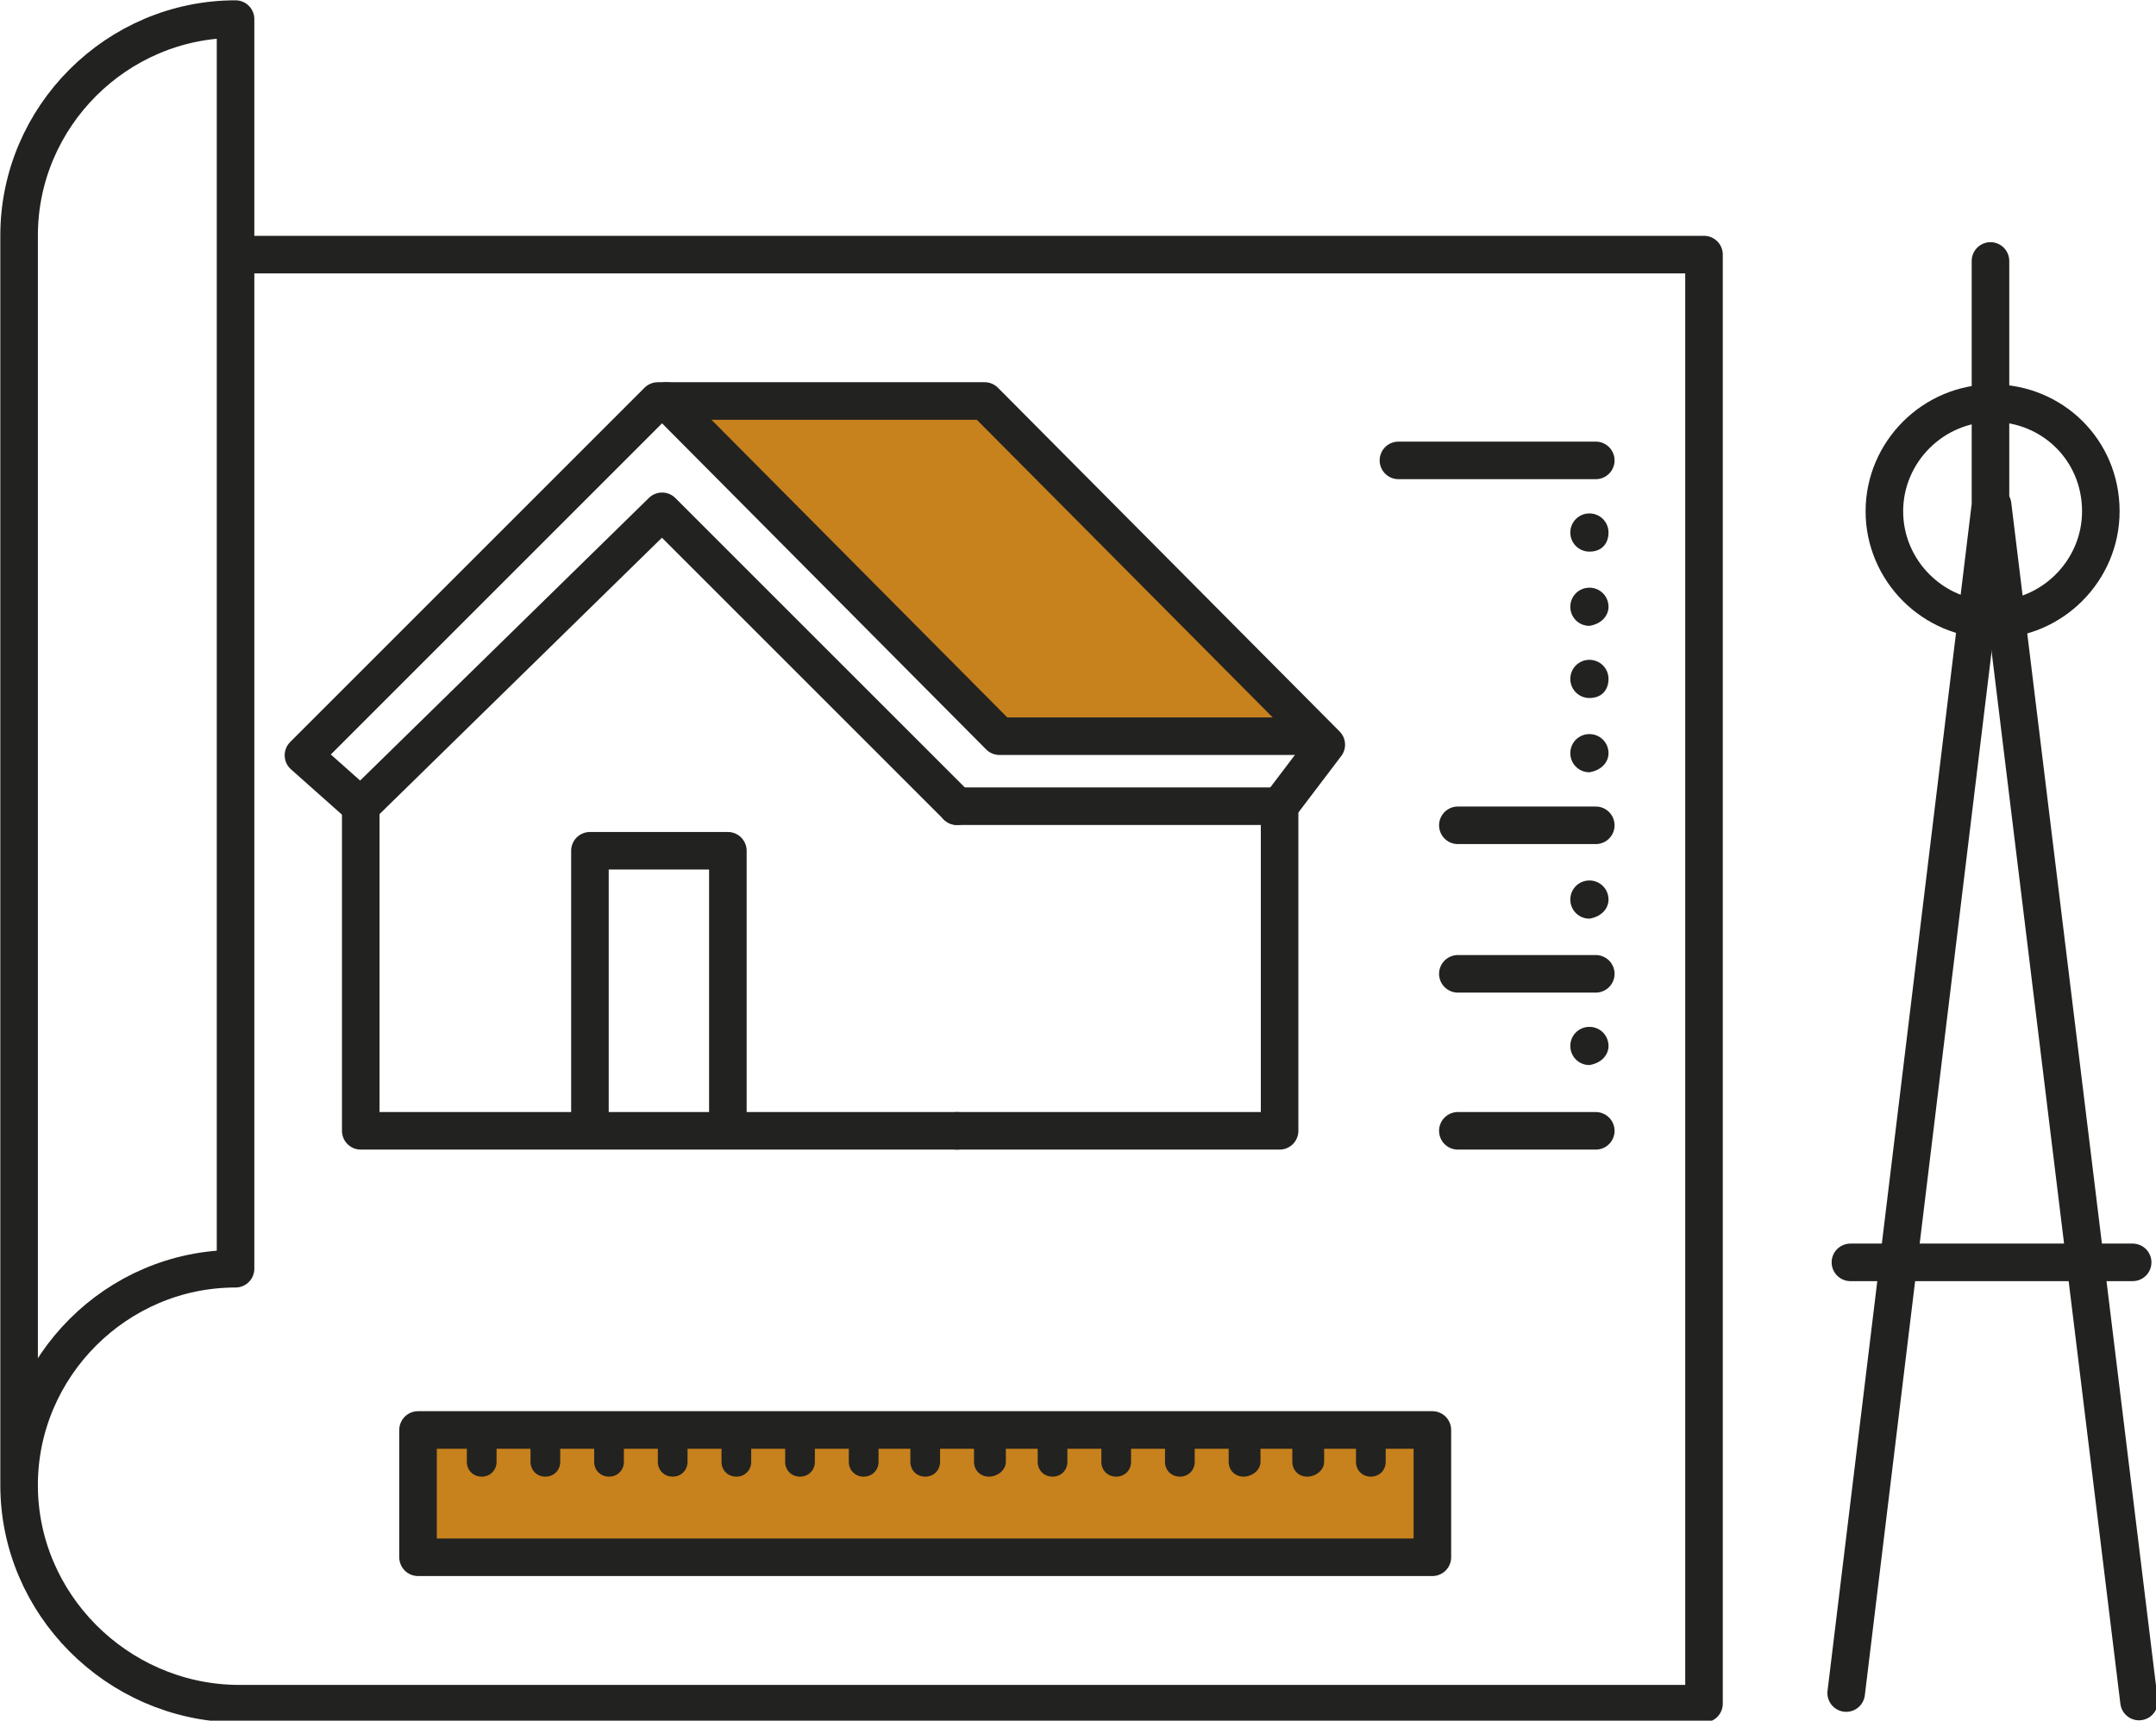
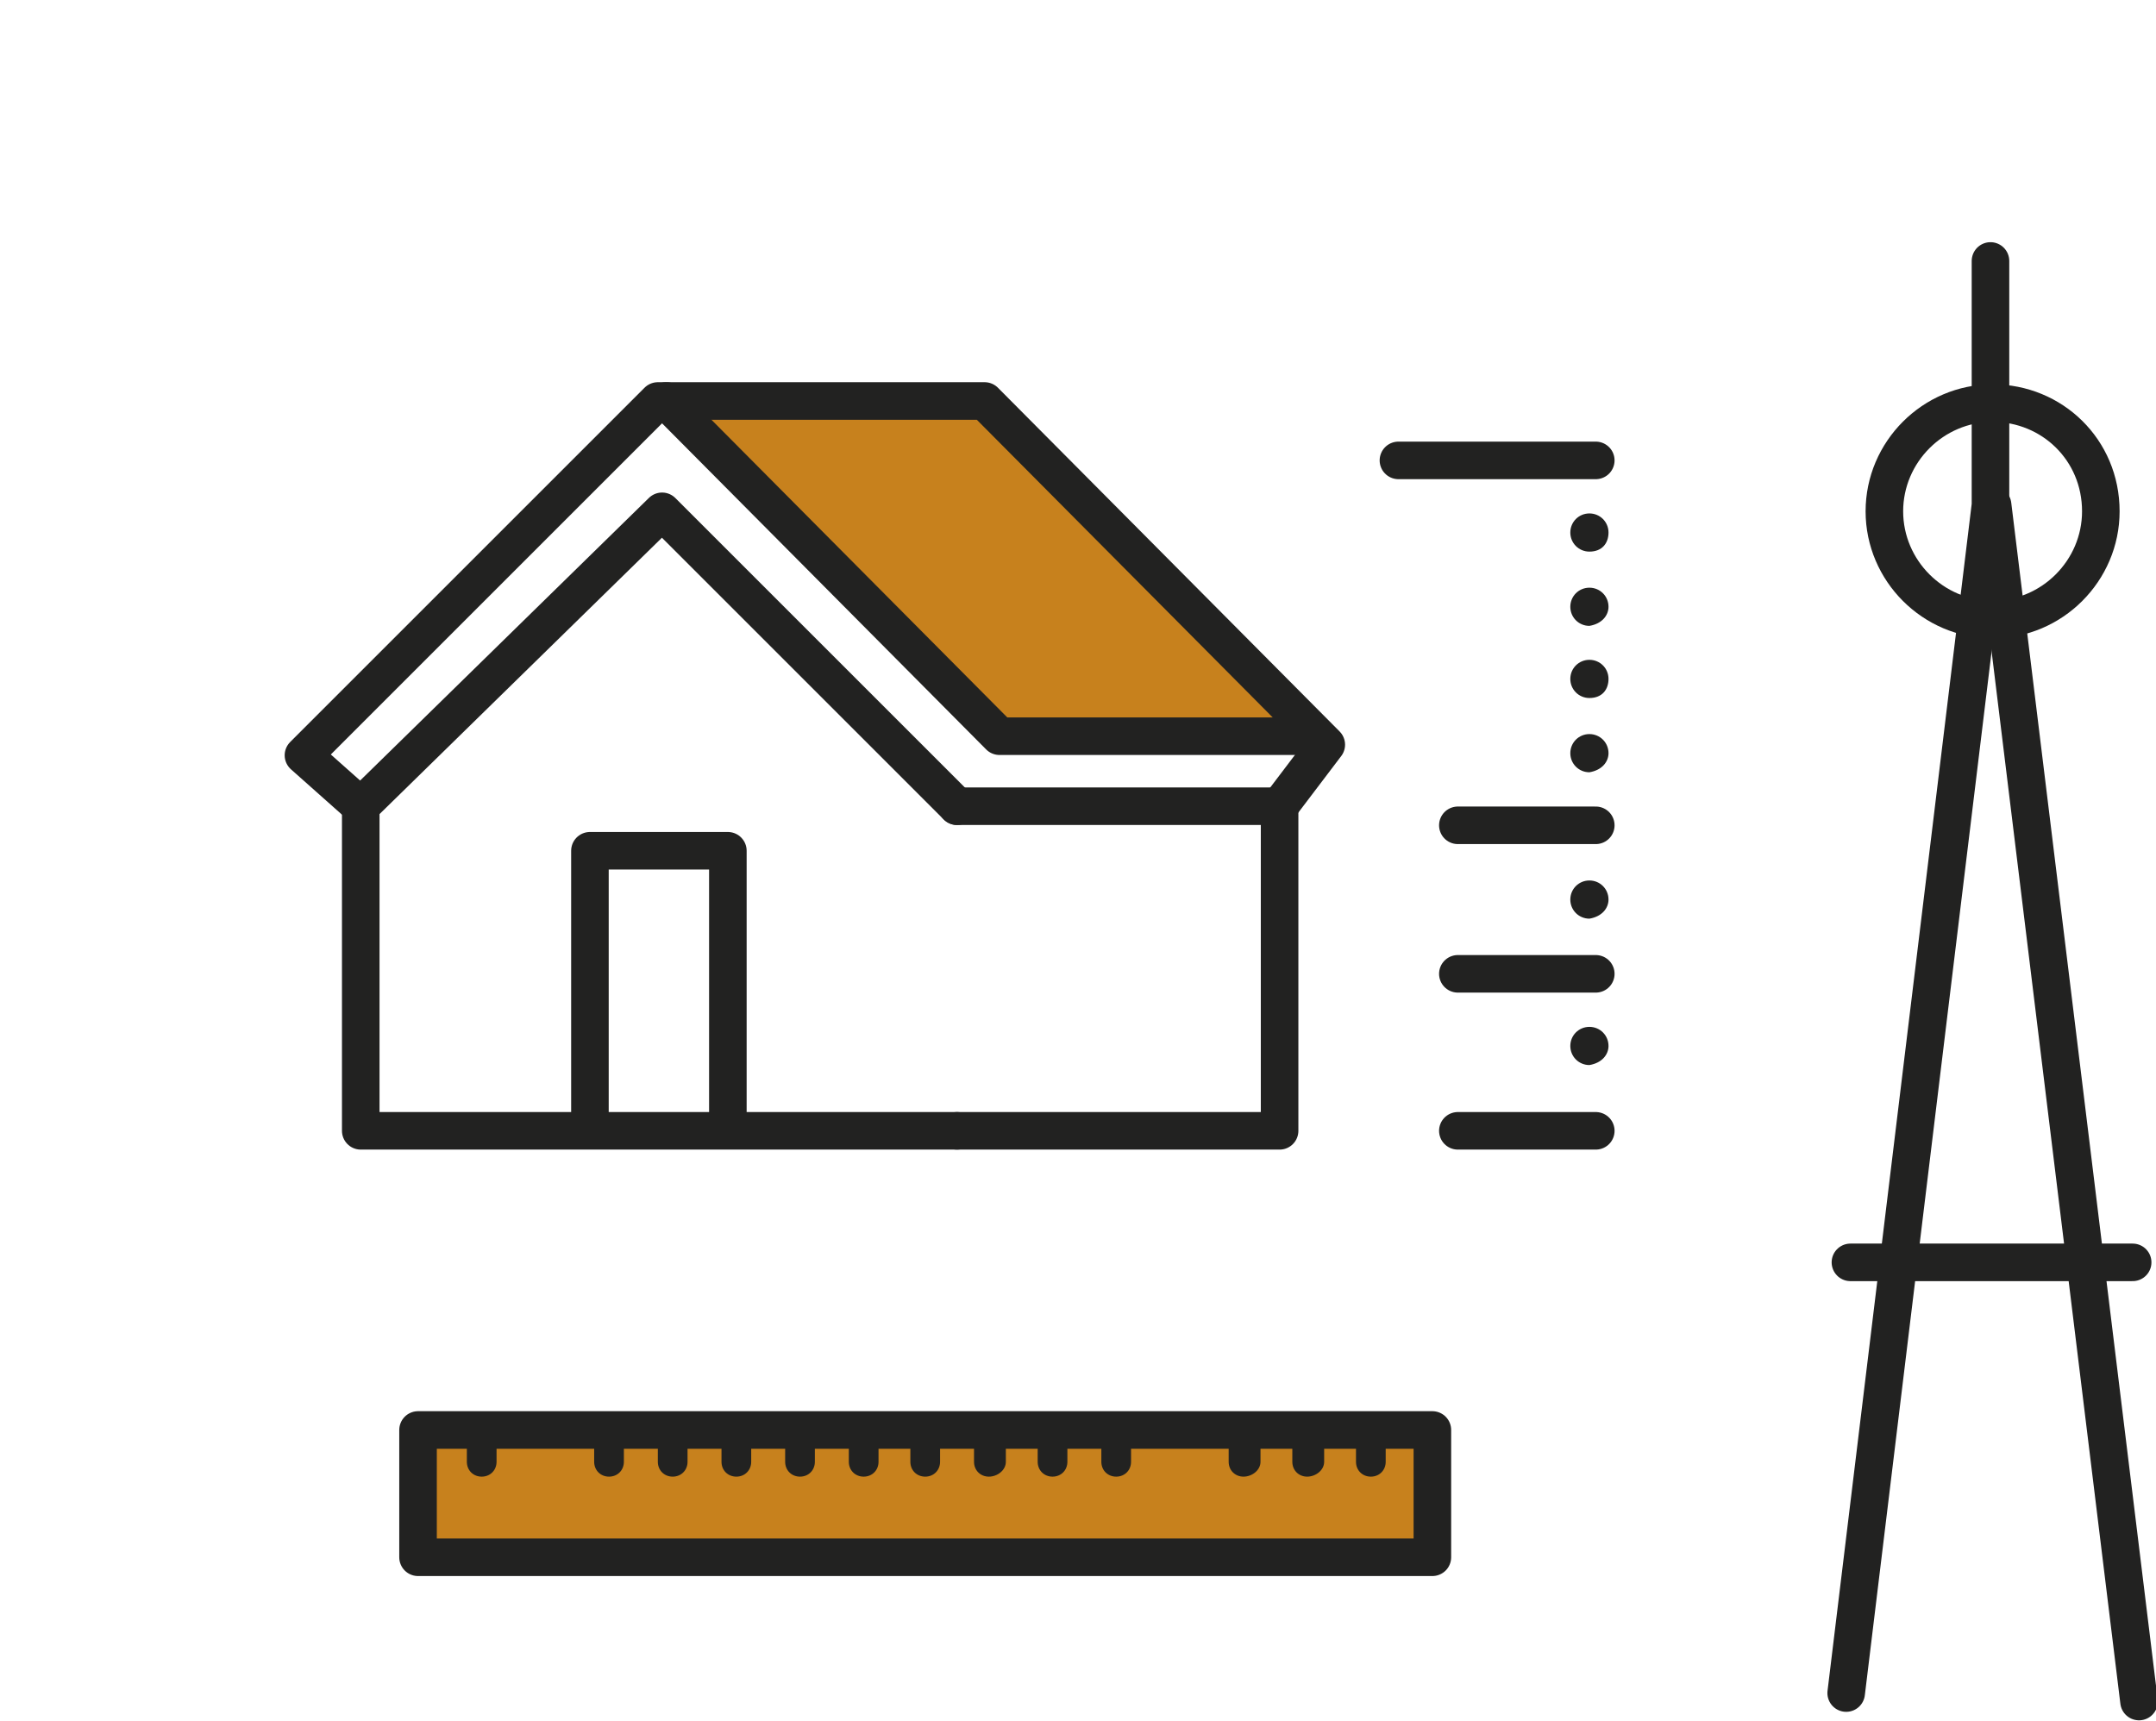
<svg xmlns="http://www.w3.org/2000/svg" id="Слой_1" x="0px" y="0px" viewBox="0 0 101.6 81.1" style="enable-background:new 0 0 101.6 81.1;" xml:space="preserve">
  <style type="text/css"> .st0{fill:none;stroke:#222221;stroke-width:1.77;stroke-linecap:round;stroke-linejoin:round;stroke-miterlimit:10;} .st1{fill:#C7811D;} .st2{fill:#222221;} </style>
  <g>
    <line class="st0" x1="68.7" y1="38.9" x2="75.2" y2="38.9" />
    <line class="st0" x1="68.7" y1="45.9" x2="75.2" y2="45.9" />
    <line class="st0" x1="68.7" y1="53.3" x2="75.2" y2="53.3" />
    <rect x="19.7" y="67.4" class="st1" width="47.8" height="6" />
    <rect x="19.7" y="67.4" class="st0" width="47.8" height="6" />
    <path class="st2" d="M64.6,66.7c-0.4,0-0.7,0.3-0.7,0.7v1.5c0,0.4,0.3,0.7,0.7,0.7c0.4,0,0.7-0.3,0.7-0.7v-1.5 C65.3,67,65,66.7,64.6,66.7" />
    <path class="st2" d="M61.6,66.7c-0.4,0-0.7,0.3-0.7,0.7v1.5c0,0.4,0.3,0.7,0.7,0.7c0.4,0,0.8-0.3,0.8-0.7v-1.5 C62.3,67,62,66.7,61.6,66.7" />
    <path class="st2" d="M58.6,66.7c-0.4,0-0.7,0.3-0.7,0.7v1.5c0,0.4,0.3,0.7,0.7,0.7c0.4,0,0.8-0.3,0.8-0.7v-1.5 C59.3,67,59,66.7,58.6,66.7" />
-     <path class="st2" d="M55.6,66.7c-0.4,0-0.7,0.3-0.7,0.7v1.5c0,0.4,0.3,0.7,0.7,0.7s0.7-0.3,0.7-0.7v-1.5C56.4,67,56,66.7,55.6,66.7 " />
    <path class="st2" d="M52.6,66.7c-0.4,0-0.7,0.3-0.7,0.7v1.5c0,0.4,0.3,0.7,0.7,0.7c0.4,0,0.7-0.3,0.7-0.7v-1.5 C53.4,67,53,66.7,52.6,66.7" />
    <path class="st2" d="M49.6,66.7c-0.4,0-0.7,0.3-0.7,0.7v1.5c0,0.4,0.3,0.7,0.7,0.7c0.4,0,0.7-0.3,0.7-0.7v-1.5 C50.4,67,50,66.7,49.6,66.7" />
    <path class="st2" d="M46.6,66.7c-0.4,0-0.7,0.3-0.7,0.7v1.5c0,0.4,0.3,0.7,0.7,0.7c0.4,0,0.8-0.3,0.8-0.7v-1.5 C47.4,67,47.1,66.7,46.6,66.7" />
    <path class="st2" d="M43.6,66.7c-0.4,0-0.7,0.3-0.7,0.7v1.5c0,0.4,0.3,0.7,0.7,0.7c0.4,0,0.7-0.3,0.7-0.7v-1.5 C44.4,67,44.1,66.7,43.6,66.7" />
    <path class="st2" d="M40.7,66.7c-0.4,0-0.7,0.3-0.7,0.7v1.5c0,0.4,0.3,0.7,0.7,0.7c0.4,0,0.7-0.3,0.7-0.7v-1.5 C41.4,67,41.1,66.7,40.7,66.7" />
    <path class="st2" d="M37.7,66.7c-0.4,0-0.7,0.3-0.7,0.7v1.5c0,0.4,0.3,0.7,0.7,0.7c0.4,0,0.7-0.3,0.7-0.7v-1.5 C38.4,67,38.1,66.7,37.7,66.7" />
    <path class="st2" d="M34.7,66.7c-0.4,0-0.7,0.3-0.7,0.7v1.5c0,0.4,0.3,0.7,0.7,0.7c0.4,0,0.7-0.3,0.7-0.7v-1.5 C35.4,67,35.1,66.7,34.7,66.7" />
    <path class="st2" d="M31.7,66.7c-0.4,0-0.7,0.3-0.7,0.7v1.5c0,0.4,0.3,0.7,0.7,0.7c0.4,0,0.7-0.3,0.7-0.7v-1.5 C32.4,67,32.1,66.7,31.7,66.7" />
    <path class="st2" d="M28.7,66.7c-0.4,0-0.7,0.3-0.7,0.7v1.5c0,0.4,0.3,0.7,0.7,0.7c0.4,0,0.7-0.3,0.7-0.7v-1.5 C29.4,67,29.1,66.7,28.7,66.7" />
-     <path class="st2" d="M25.7,66.7c-0.4,0-0.7,0.3-0.7,0.7v1.5c0,0.4,0.3,0.7,0.7,0.7c0.4,0,0.7-0.3,0.7-0.7v-1.5 C26.5,67,26.1,66.7,25.7,66.7" />
    <path class="st2" d="M22.7,66.7c-0.4,0-0.7,0.3-0.7,0.7v1.5c0,0.4,0.3,0.7,0.7,0.7c0.4,0,0.7-0.3,0.7-0.7v-1.5 C23.5,67,23.1,66.7,22.7,66.7" />
    <path class="st2" d="M75.8,49.3c0-0.5-0.4-0.9-0.9-0.9c-0.5,0-0.9,0.4-0.9,0.9c0,0.5,0.4,0.9,0.9,0.9 C75.5,50.1,75.8,49.7,75.8,49.3 M75.8,42.4c0-0.5-0.4-0.9-0.9-0.9c-0.5,0-0.9,0.4-0.9,0.9c0,0.5,0.4,0.9,0.9,0.9 C75.5,43.2,75.8,42.8,75.8,42.4 M75.8,35.5c0-0.5-0.4-0.9-0.9-0.9c-0.5,0-0.9,0.4-0.9,0.9c0,0.5,0.4,0.9,0.9,0.9 C75.5,36.3,75.8,35.9,75.8,35.5 M75.8,32c0-0.5-0.4-0.9-0.9-0.9c-0.5,0-0.9,0.4-0.9,0.9c0,0.5,0.4,0.9,0.9,0.9 C75.5,32.9,75.8,32.5,75.8,32 M75.8,28.6c0-0.5-0.4-0.9-0.9-0.9c-0.5,0-0.9,0.4-0.9,0.9c0,0.5,0.4,0.9,0.9,0.9 C75.5,29.4,75.8,29,75.8,28.6 M75.8,25.1c0-0.5-0.4-0.9-0.9-0.9c-0.5,0-0.9,0.4-0.9,0.9c0,0.5,0.4,0.9,0.9,0.9 C75.5,26,75.8,25.6,75.8,25.1" />
    <path class="st0" d="M99,24.1c0,2.8-2.3,5.1-5.1,5.1c-2.8,0-5.1-2.3-5.1-5.1c0-2.8,2.3-5.1,5.1-5.1C96.7,19,99,21.2,99,24.1z" />
    <polyline class="st0" points="93.8,12.3 93.8,23.8 87,79.8 " />
    <line class="st0" x1="100.8" y1="80.2" x2="93.9" y2="23.8" />
    <line class="st0" x1="87.2" y1="59.5" x2="100.5" y2="59.5" />
    <line class="st0" x1="65.9" y1="21.7" x2="75.2" y2="21.7" />
    <polygon class="st1" points="46.3,19.3 31.5,19.2 47.2,34.6 61.7,34.7 " />
    <polyline class="st0" points="45.1,38 31.2,24.1 17,38 17,53.3 45.1,53.3 " />
    <polyline class="st0" points="45.1,38 60.3,38 60.3,53.3 45.1,53.3 " />
    <polyline class="st0" points="17,38 14.3,35.6 31,18.9 46.4,18.9 62.5,35.1 60.3,38 " />
    <polyline class="st0" points="31.4,18.9 47.1,34.7 62,34.7 " />
    <polyline class="st0" points="27.8,53.2 27.8,40.1 34.3,40.1 34.3,53.1 " />
-     <path class="st0" d="M11.4,12h68.9v68.3H11.1C5.5,80.2,0.9,75.6,0.9,70s4.6-10.2,10.2-10.2V0.9C5.5,0.9,0.9,5.5,0.9,11.1V70" />
  </g>
</svg>